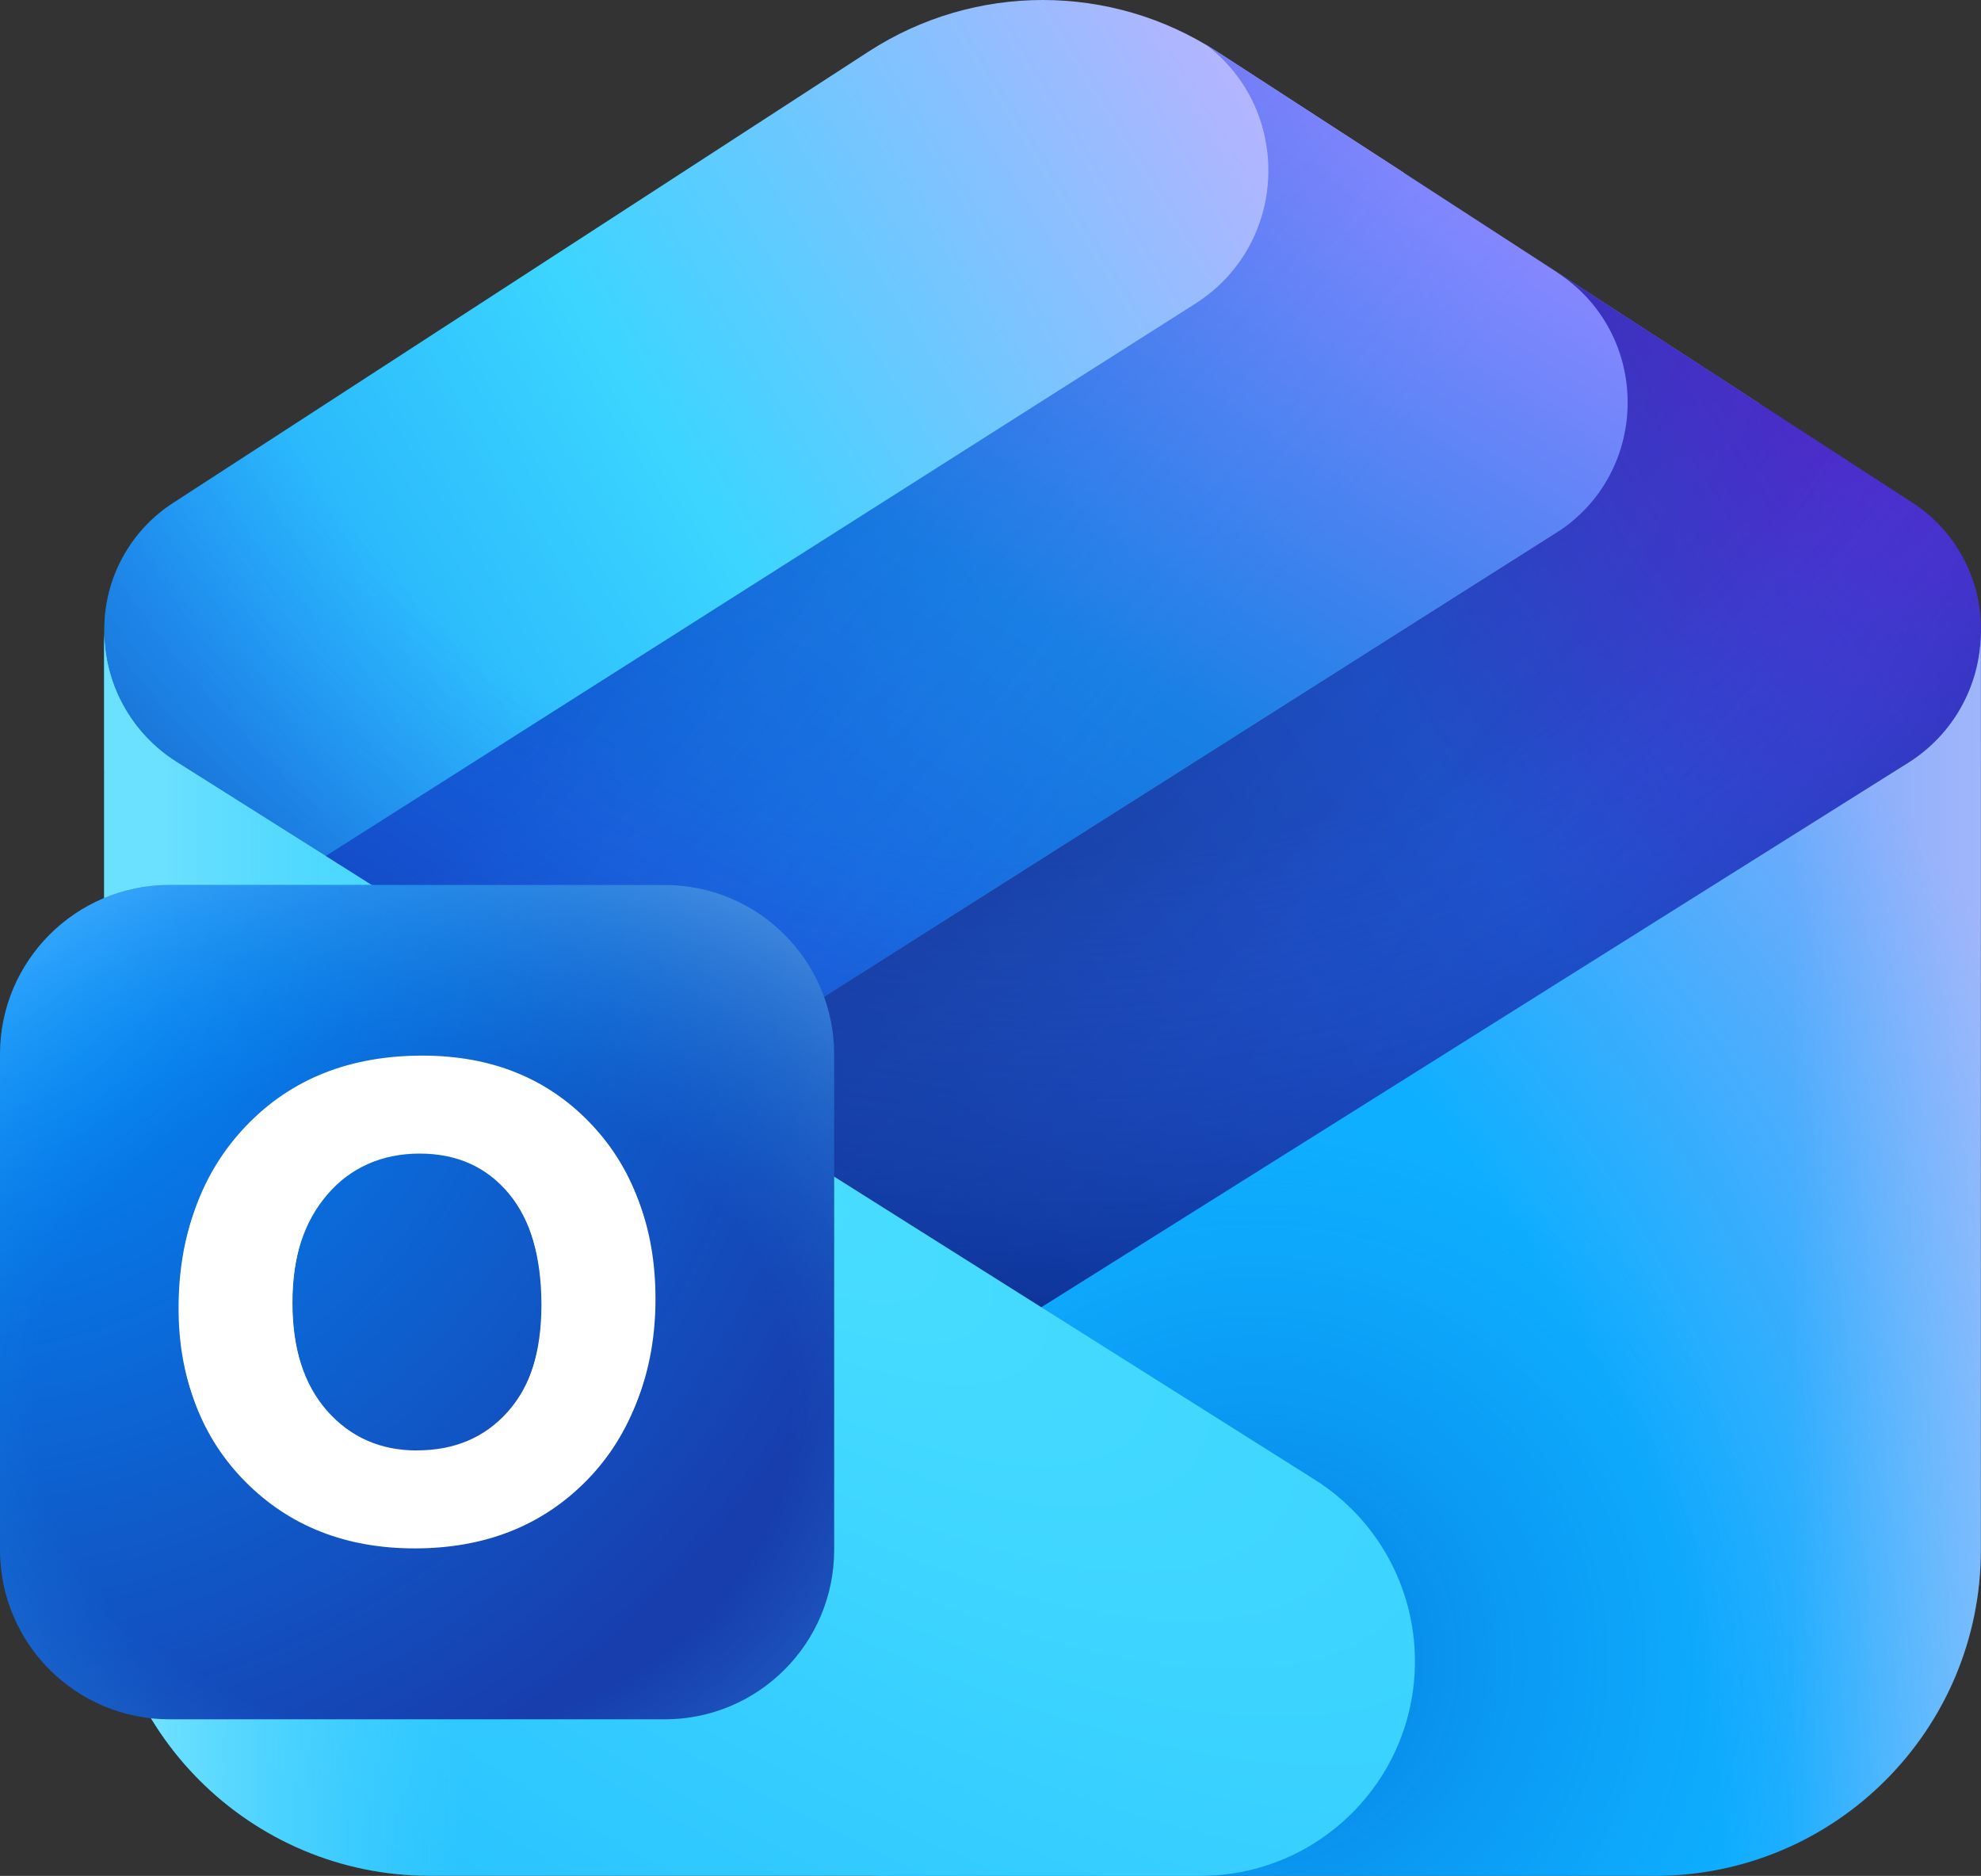
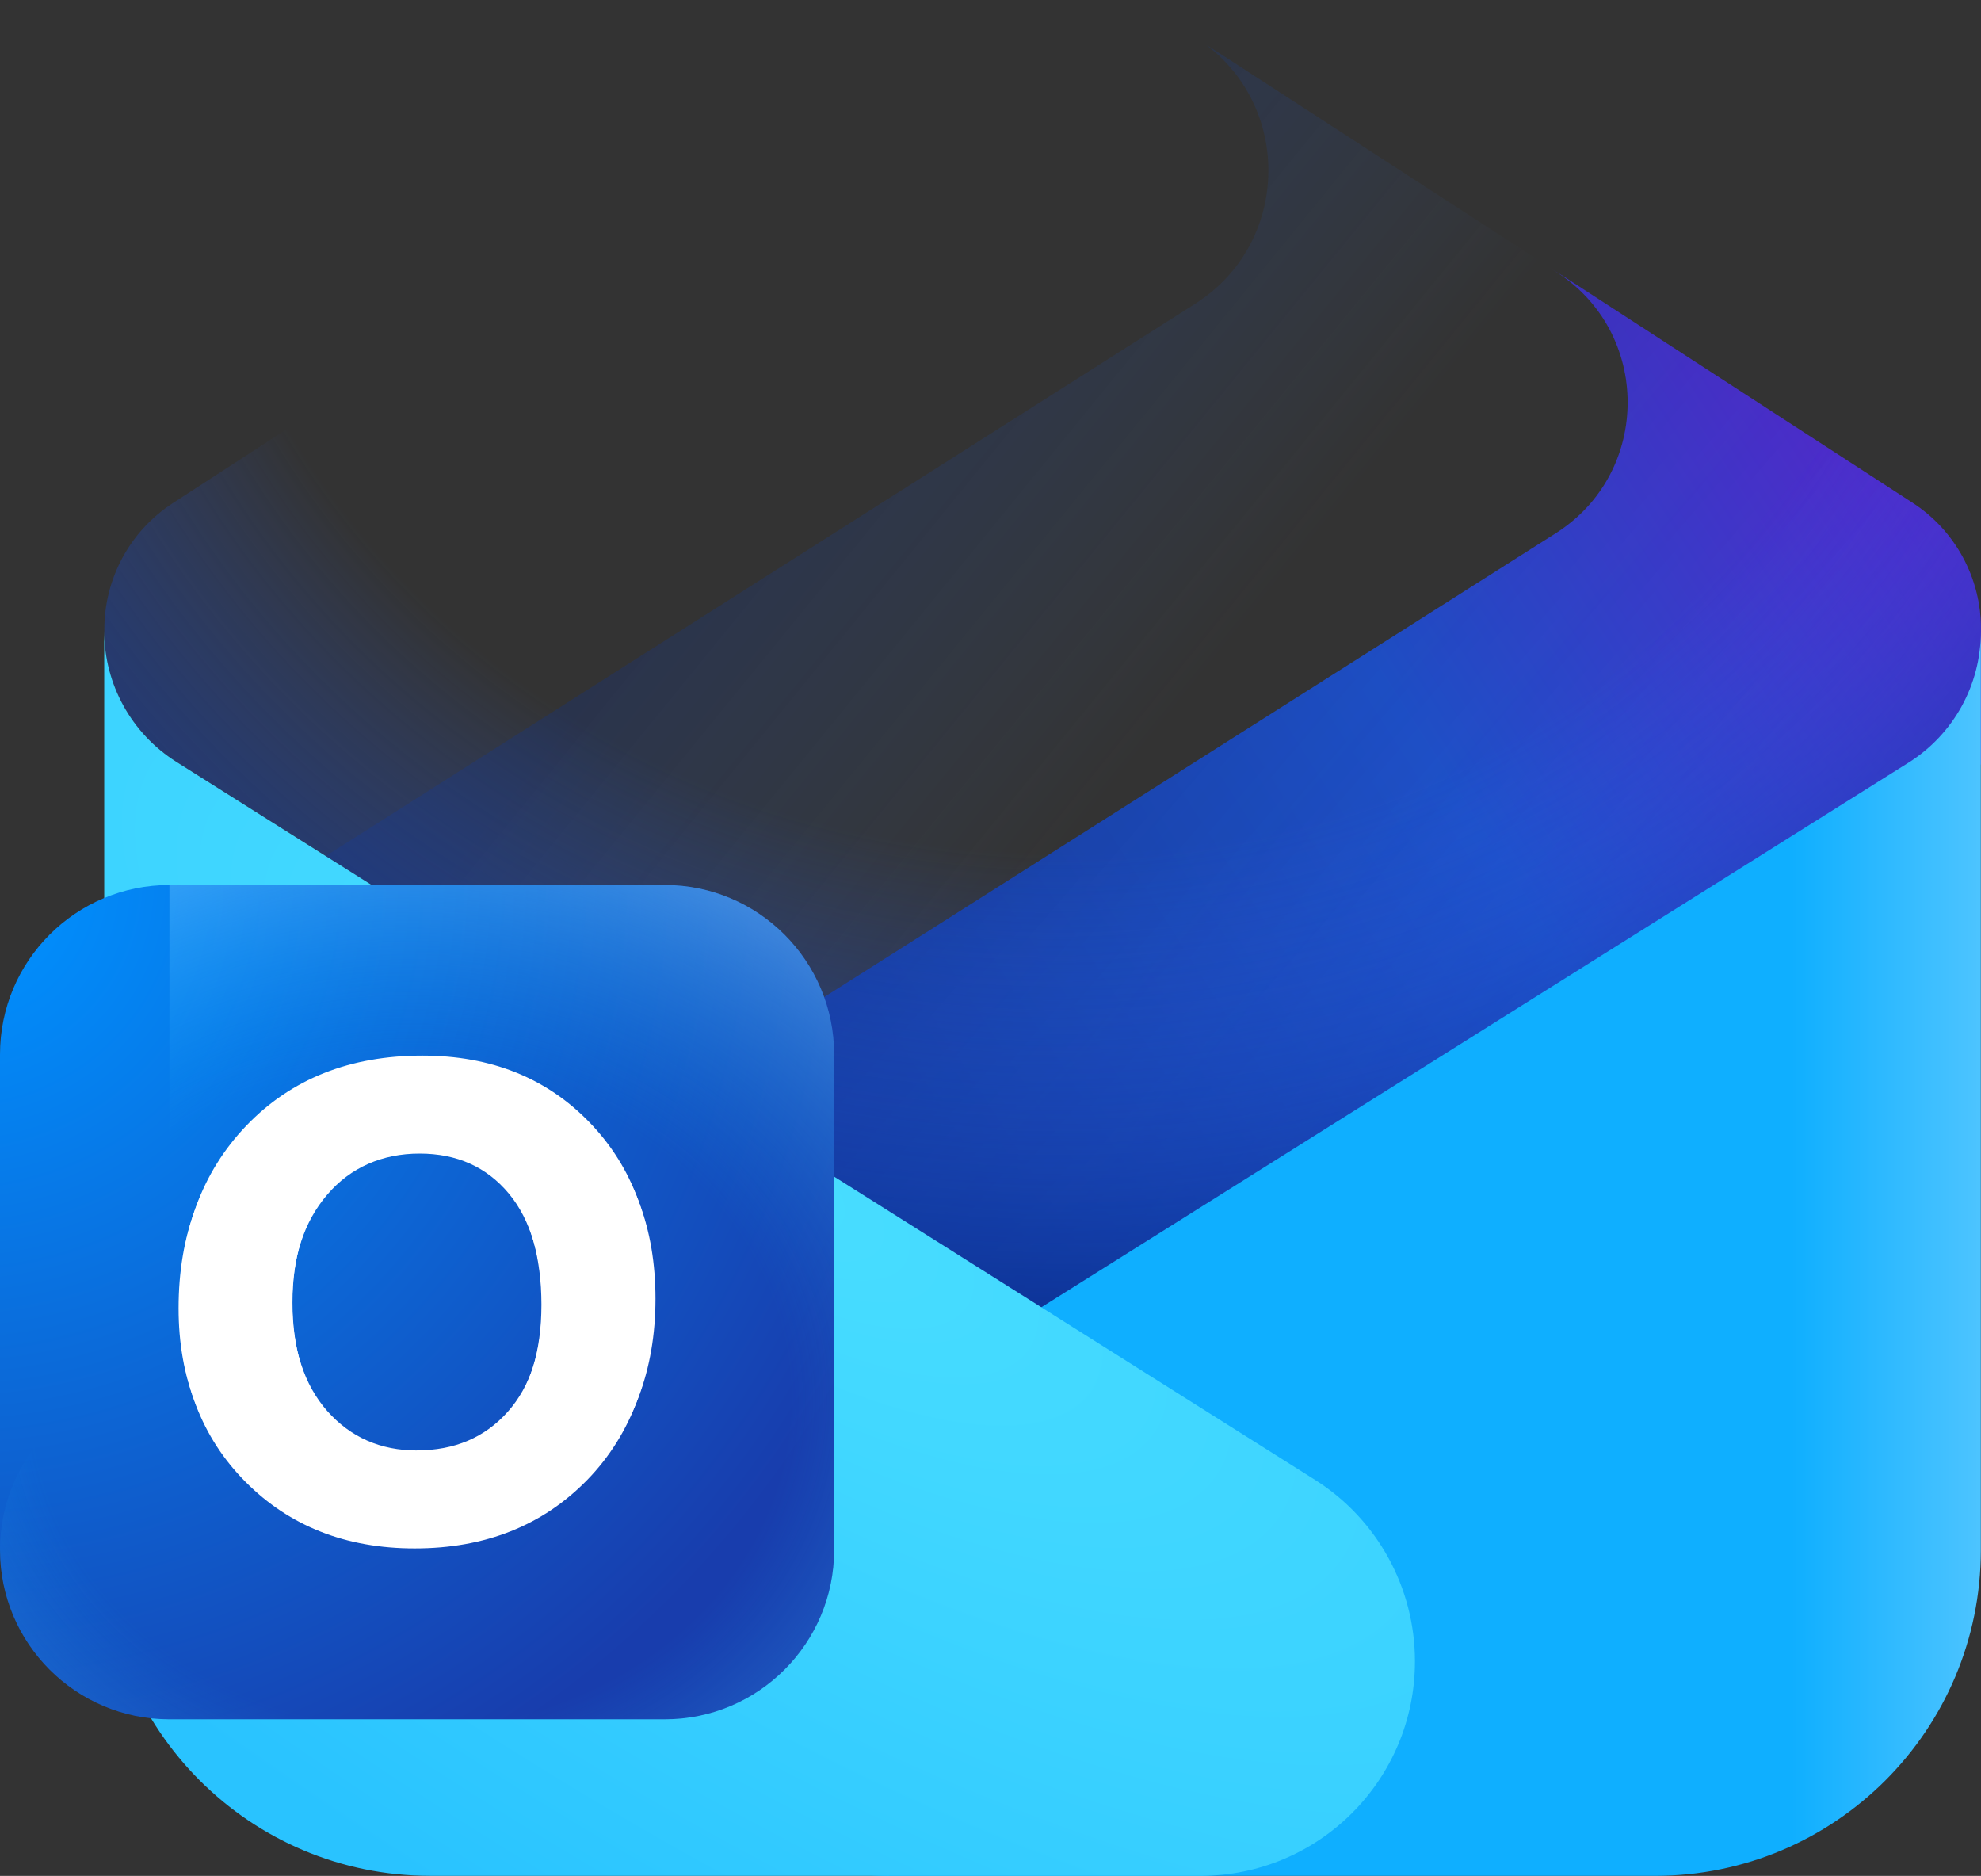
<svg xmlns="http://www.w3.org/2000/svg" id="Layer_2" data-name="Layer 2" viewBox="0 0 486 460.12">
  <rect x="0" y="0" width="486" height="460.12" fill="#333333" stroke="none" />
  <defs>
    <style>
      .cls-1 {
        fill: url(#linear-gradient-2);
      }

      .cls-2 {
        fill: #fff;
      }

      .cls-3 {
        fill: url(#linear-gradient-4);
      }

      .cls-4 {
        fill: url(#radial-gradient-5);
      }

      .cls-5 {
        fill: url(#radial-gradient);
      }

      .cls-6 {
        fill: url(#radial-gradient-3);
      }

      .cls-7 {
        fill: url(#linear-gradient-3);
      }

      .cls-8 {
        fill: url(#linear-gradient-5);
      }

      .cls-9 {
        fill: url(#radial-gradient-2);
      }

      .cls-10 {
        fill: url(#radial-gradient-4);
      }

      .cls-11 {
        fill: url(#linear-gradient-7);
      }

      .cls-12 {
        fill: url(#linear-gradient-6);
      }

      .cls-13 {
        fill: url(#radial-gradient-6);
      }

      .cls-14 {
        fill: url(#linear-gradient);
      }
    </style>
    <linearGradient id="linear-gradient" x1="-92.65" y1="11.87" x2="-74.78" y2=".79" gradientTransform="translate(1442.05 -8.12) scale(15)" gradientUnits="userSpaceOnUse">
      <stop offset="0" stop-color="#20a7fa" />
      <stop offset=".4" stop-color="#3bd5ff" />
      <stop offset="1" stop-color="#c4b0ff" />
    </linearGradient>
    <linearGradient id="linear-gradient-2" x1="-84.46" y1="18.52" x2="-74.52" y2="2.6" gradientTransform="translate(1442.05 -8.12) scale(15)" gradientUnits="userSpaceOnUse">
      <stop offset="0" stop-color="#165ad9" />
      <stop offset=".5" stop-color="#1880e5" />
      <stop offset="1" stop-color="#8587ff" />
    </linearGradient>
    <linearGradient id="linear-gradient-3" x1="-75.8" y1="16.21" x2="-86.83" y2="7.22" gradientTransform="translate(1442.05 -8.12) scale(15)" gradientUnits="userSpaceOnUse">
      <stop offset=".24" stop-color="#448aff" stop-opacity="0" />
      <stop offset=".79" stop-color="#0032b1" stop-opacity=".2" />
    </linearGradient>
    <linearGradient id="linear-gradient-4" x1="-81.49" y1="18.09" x2="-64.05" y2="6.93" gradientTransform="translate(1442.05 -8.12) scale(15)" gradientUnits="userSpaceOnUse">
      <stop offset="0" stop-color="#1a43a6" />
      <stop offset=".49" stop-color="#2052cb" />
      <stop offset="1" stop-color="#5f20cb" />
    </linearGradient>
    <linearGradient id="linear-gradient-5" x1="-72.26" y1="19.11" x2="-82.86" y2="9.95" gradientTransform="translate(1442.05 -8.12) scale(15)" gradientUnits="userSpaceOnUse">
      <stop offset="0" stop-color="#0045b9" stop-opacity="0" />
      <stop offset=".67" stop-color="#0d1f69" stop-opacity=".2" />
    </linearGradient>
    <radialGradient id="radial-gradient" cx="-103.54" cy="-20.11" fx="-103.54" fy="-20.11" r=".86" gradientTransform="translate(9075.33 -41928.09) rotate(-90) scale(405.04 438.39)" gradientUnits="userSpaceOnUse">
      <stop offset=".57" stop-color="#275ff0" stop-opacity="0" />
      <stop offset=".99" stop-color="#002177" />
    </radialGradient>
    <linearGradient id="linear-gradient-6" x1="-63.74" y1="21.04" x2="-79.21" y2="21.04" gradientTransform="translate(1442.05 -8.12) scale(15)" gradientUnits="userSpaceOnUse">
      <stop offset="0" stop-color="#4dc4ff" />
      <stop offset=".2" stop-color="#0fafff" />
    </linearGradient>
    <radialGradient id="radial-gradient-2" cx="-103.65" cy="-19.55" fx="-103.65" fy="-19.55" r=".86" gradientTransform="translate(15429.39 -9915.33) rotate(-45) scale(173.58)" gradientUnits="userSpaceOnUse">
      <stop offset=".26" stop-color="#0060d1" stop-opacity=".4" />
      <stop offset=".91" stop-color="#0383f1" stop-opacity="0" />
    </radialGradient>
    <radialGradient id="radial-gradient-3" cx="-103.14" cy="-19.92" fx="-103.14" fy="-19.92" r=".86" gradientTransform="translate(45378.17 -41356.45) rotate(-52.66) scale(589.22 532.81)" gradientUnits="userSpaceOnUse">
      <stop offset=".73" stop-color="#f4a7f7" stop-opacity="0" />
      <stop offset="1" stop-color="#f4a7f7" stop-opacity=".5" />
    </radialGradient>
    <radialGradient id="radial-gradient-4" cx="-102.56" cy="-20.24" fx="-102.56" fy="-20.24" r=".86" gradientTransform="translate(-30983.2 17946.51) rotate(123.34) scale(310.89 806.79)" gradientUnits="userSpaceOnUse">
      <stop offset="0" stop-color="#49deff" />
      <stop offset=".72" stop-color="#29c3ff" />
    </radialGradient>
    <linearGradient id="linear-gradient-7" x1="-96.6" y1="21.04" x2="-81.7" y2="21.04" gradientTransform="translate(1442.05 -8.12) scale(15)" gradientUnits="userSpaceOnUse">
      <stop offset=".21" stop-color="#6ce0ff" />
      <stop offset=".54" stop-color="#50d5ff" stop-opacity="0" />
    </linearGradient>
    <radialGradient id="radial-gradient-5" cx="-102.49" cy="-19.82" fx="-102.49" fy="-19.82" r=".86" gradientTransform="translate(17532.62 28141.02) rotate(46.92) scale(315.93)" gradientUnits="userSpaceOnUse">
      <stop offset=".04" stop-color="#0091ff" />
      <stop offset=".92" stop-color="#183dad" />
    </radialGradient>
    <radialGradient id="radial-gradient-6" cx="-102.04" cy="-20.24" fx="-102.04" fy="-20.24" r=".86" gradientTransform="translate(-3821.36 17485.98) rotate(90) scale(168 193.78)" gradientUnits="userSpaceOnUse">
      <stop offset=".56" stop-color="#0fa5f7" stop-opacity="0" />
      <stop offset="1" stop-color="#74c6ff" stop-opacity=".5" />
    </radialGradient>
  </defs>
  <g id="Layer_2-2" data-name="Layer 2">
    <g id="Layer_1-2" data-name="Layer 1-2">
      <g id="surface1">
-         <path class="cls-14" d="M344.44,42.41L50.85,228.51l-25.25-39.84v-34.32c0-12.5,6.33-24.15,16.81-30.95L213.07,12.66c26.01-16.88,59.49-16.88,85.5,0l45.87,29.75h0Z" />
-         <path class="cls-1" d="M295.95,11.03c.88.52,1.76,1.07,2.63,1.63l133.19,86.4L101.52,308.39l-50.68-79.95,242.37-153.93c22.96-14.59,23.96-47.38,2.73-63.49h0Z" />
        <path class="cls-7" d="M295.95,11.03c.88.52,1.76,1.07,2.63,1.63l133.19,86.4L101.52,308.39l-50.68-79.95,242.37-153.93c22.96-14.59,23.96-47.38,2.73-63.49h0Z" />
        <path class="cls-3" d="M233.28,348.36l-131.76-39.97,280.14-177.58c23.59-14.95,23.53-49.4-.11-64.27l-1.26-.79,3.63,2.25,85.26,55.3c10.49,6.8,16.81,18.45,16.81,30.95v33.22l-252.71,160.87v.02Z" />
        <path class="cls-8" d="M233.28,348.36l-131.76-39.97,280.14-177.58c23.59-14.95,23.53-49.4-.11-64.27l-1.26-.79,3.63,2.25,85.26,55.3c10.49,6.8,16.81,18.45,16.81,30.95v33.22l-252.71,160.87v.02Z" />
        <path class="cls-5" d="M298.58,12.66c-26.01-16.87-59.5-16.87-85.51,0L42.41,123.4c-10.48,6.8-16.81,18.45-16.81,30.95v1.67c.41,12.54,7.01,24.11,17.68,30.83l212.21,133.78,212.74-133.58c11.05-6.94,17.75-19.07,17.75-32.12v32.54-33.22c0-12.5-6.32-24.15-16.81-30.95L298.58,12.66Z" />
        <path class="cls-12" d="M218.07,460.11h187.96c44.14,0,79.93-35.79,79.93-79.93v-225.23c0,13.05-6.71,25.18-17.75,32.12l-279.58,175.55c-15.08,9.47-24.23,26.03-24.23,43.84,0,29.64,24.03,53.67,53.68,53.67h0Z" />
-         <path class="cls-9" d="M218.07,460.11h187.96c44.14,0,79.93-35.79,79.93-79.93v-225.23c0,13.05-6.71,25.18-17.75,32.12l-279.58,175.55c-15.08,9.47-24.23,26.03-24.23,43.84,0,29.64,24.03,53.67,53.68,53.67h0Z" />
-         <path class="cls-6" d="M218.07,460.11h187.96c44.14,0,79.93-35.79,79.93-79.93v-225.23c0,13.05-6.71,25.18-17.75,32.12l-279.58,175.55c-15.08,9.47-24.23,26.03-24.23,43.84,0,29.64,24.03,53.67,53.68,53.67h0Z" />
        <path class="cls-10" d="M294.49,460.1H105.5c-44.14,0-79.93-35.79-79.93-79.93v-225.38c0,13.02,6.68,25.13,17.7,32.08l279.3,176.08c15.29,9.63,24.56,26.46,24.56,44.53,0,29.07-23.57,52.63-52.64,52.63h0Z" />
-         <path class="cls-11" d="M294.49,460.1H105.5c-44.14,0-79.93-35.79-79.93-79.93v-225.38c0,13.02,6.68,25.13,17.7,32.08l279.3,176.08c15.29,9.63,24.56,26.46,24.56,44.53,0,29.07-23.57,52.63-52.64,52.63h0Z" />
        <path class="cls-4" d="M41.57,217.07h121.5c22.96,0,41.57,18.61,41.57,41.57v121.5c0,22.96-18.61,41.57-41.57,41.57H41.57c-22.96,0-41.57-18.61-41.57-41.57v-121.5c0-22.96,18.61-41.57,41.57-41.57h0Z" />
-         <path class="cls-13" d="M41.57,217.07h121.5c22.96,0,41.57,18.61,41.57,41.57v121.5c0,22.96-18.61,41.57-41.57,41.57H41.57c-22.96,0-41.57-18.61-41.57-41.57v-121.5c0-22.96,18.61-41.57,41.57-41.57h0Z" />
+         <path class="cls-13" d="M41.57,217.07h121.5c22.96,0,41.57,18.61,41.57,41.57v121.5c0,22.96-18.61,41.57-41.57,41.57H41.57c-22.96,0-41.57-18.61-41.57-41.57c0-22.96,18.61-41.57,41.57-41.57h0Z" />
        <path class="cls-2" d="M101.79,378.21c-16.92,0-30.81-5.29-41.68-15.88-10.86-10.58-16.3-24.4-16.3-41.45,0-18,5.51-32.56,16.54-43.67,11.02-11.12,25.46-16.66,43.31-16.66,16.87,0,30.59,5.32,41.18,15.96,10.65,10.64,15.97,24.66,15.97,42.08s-5.51,32.31-16.54,43.27c-10.97,10.9-25.13,16.35-42.49,16.35h0ZM102.28,355.75c9.22,0,16.65-3.15,22.27-9.45s8.43-15.06,8.43-26.28-2.73-20.8-8.19-27.31c-5.46-6.52-12.74-9.76-21.85-9.76s-16.95,3.36-22.67,10.09c-5.73,6.67-8.59,15.51-8.59,26.52s2.86,20.01,8.59,26.52c5.73,6.46,13.07,9.69,22.02,9.69h0Z" />
        <path class="cls-2" d="M101.75,379.79c-16.86,0-30.7-5.44-41.51-16.31-10.82-10.88-16.23-25.07-16.23-42.57,0-18.49,5.49-33.44,16.47-44.86,10.99-11.42,25.36-17.13,43.14-17.13,16.8,0,30.48,5.47,41.02,16.39,10.6,10.93,15.9,25.34,15.9,43.23s-5.49,33.19-16.47,44.45c-10.93,11.2-25.04,16.8-42.33,16.8h0ZM102.24,356.72c9.19,0,16.58-3.24,22.19-9.71,5.6-6.47,8.4-15.47,8.4-27s-2.71-21.37-8.15-28.06-12.7-10.03-21.77-10.03-16.89,3.45-22.59,10.36c-5.71,6.85-8.57,15.93-8.57,27.24s2.85,20.55,8.57,27.24c5.71,6.63,13.02,9.95,21.94,9.95h0Z" />
      </g>
    </g>
  </g>
</svg>